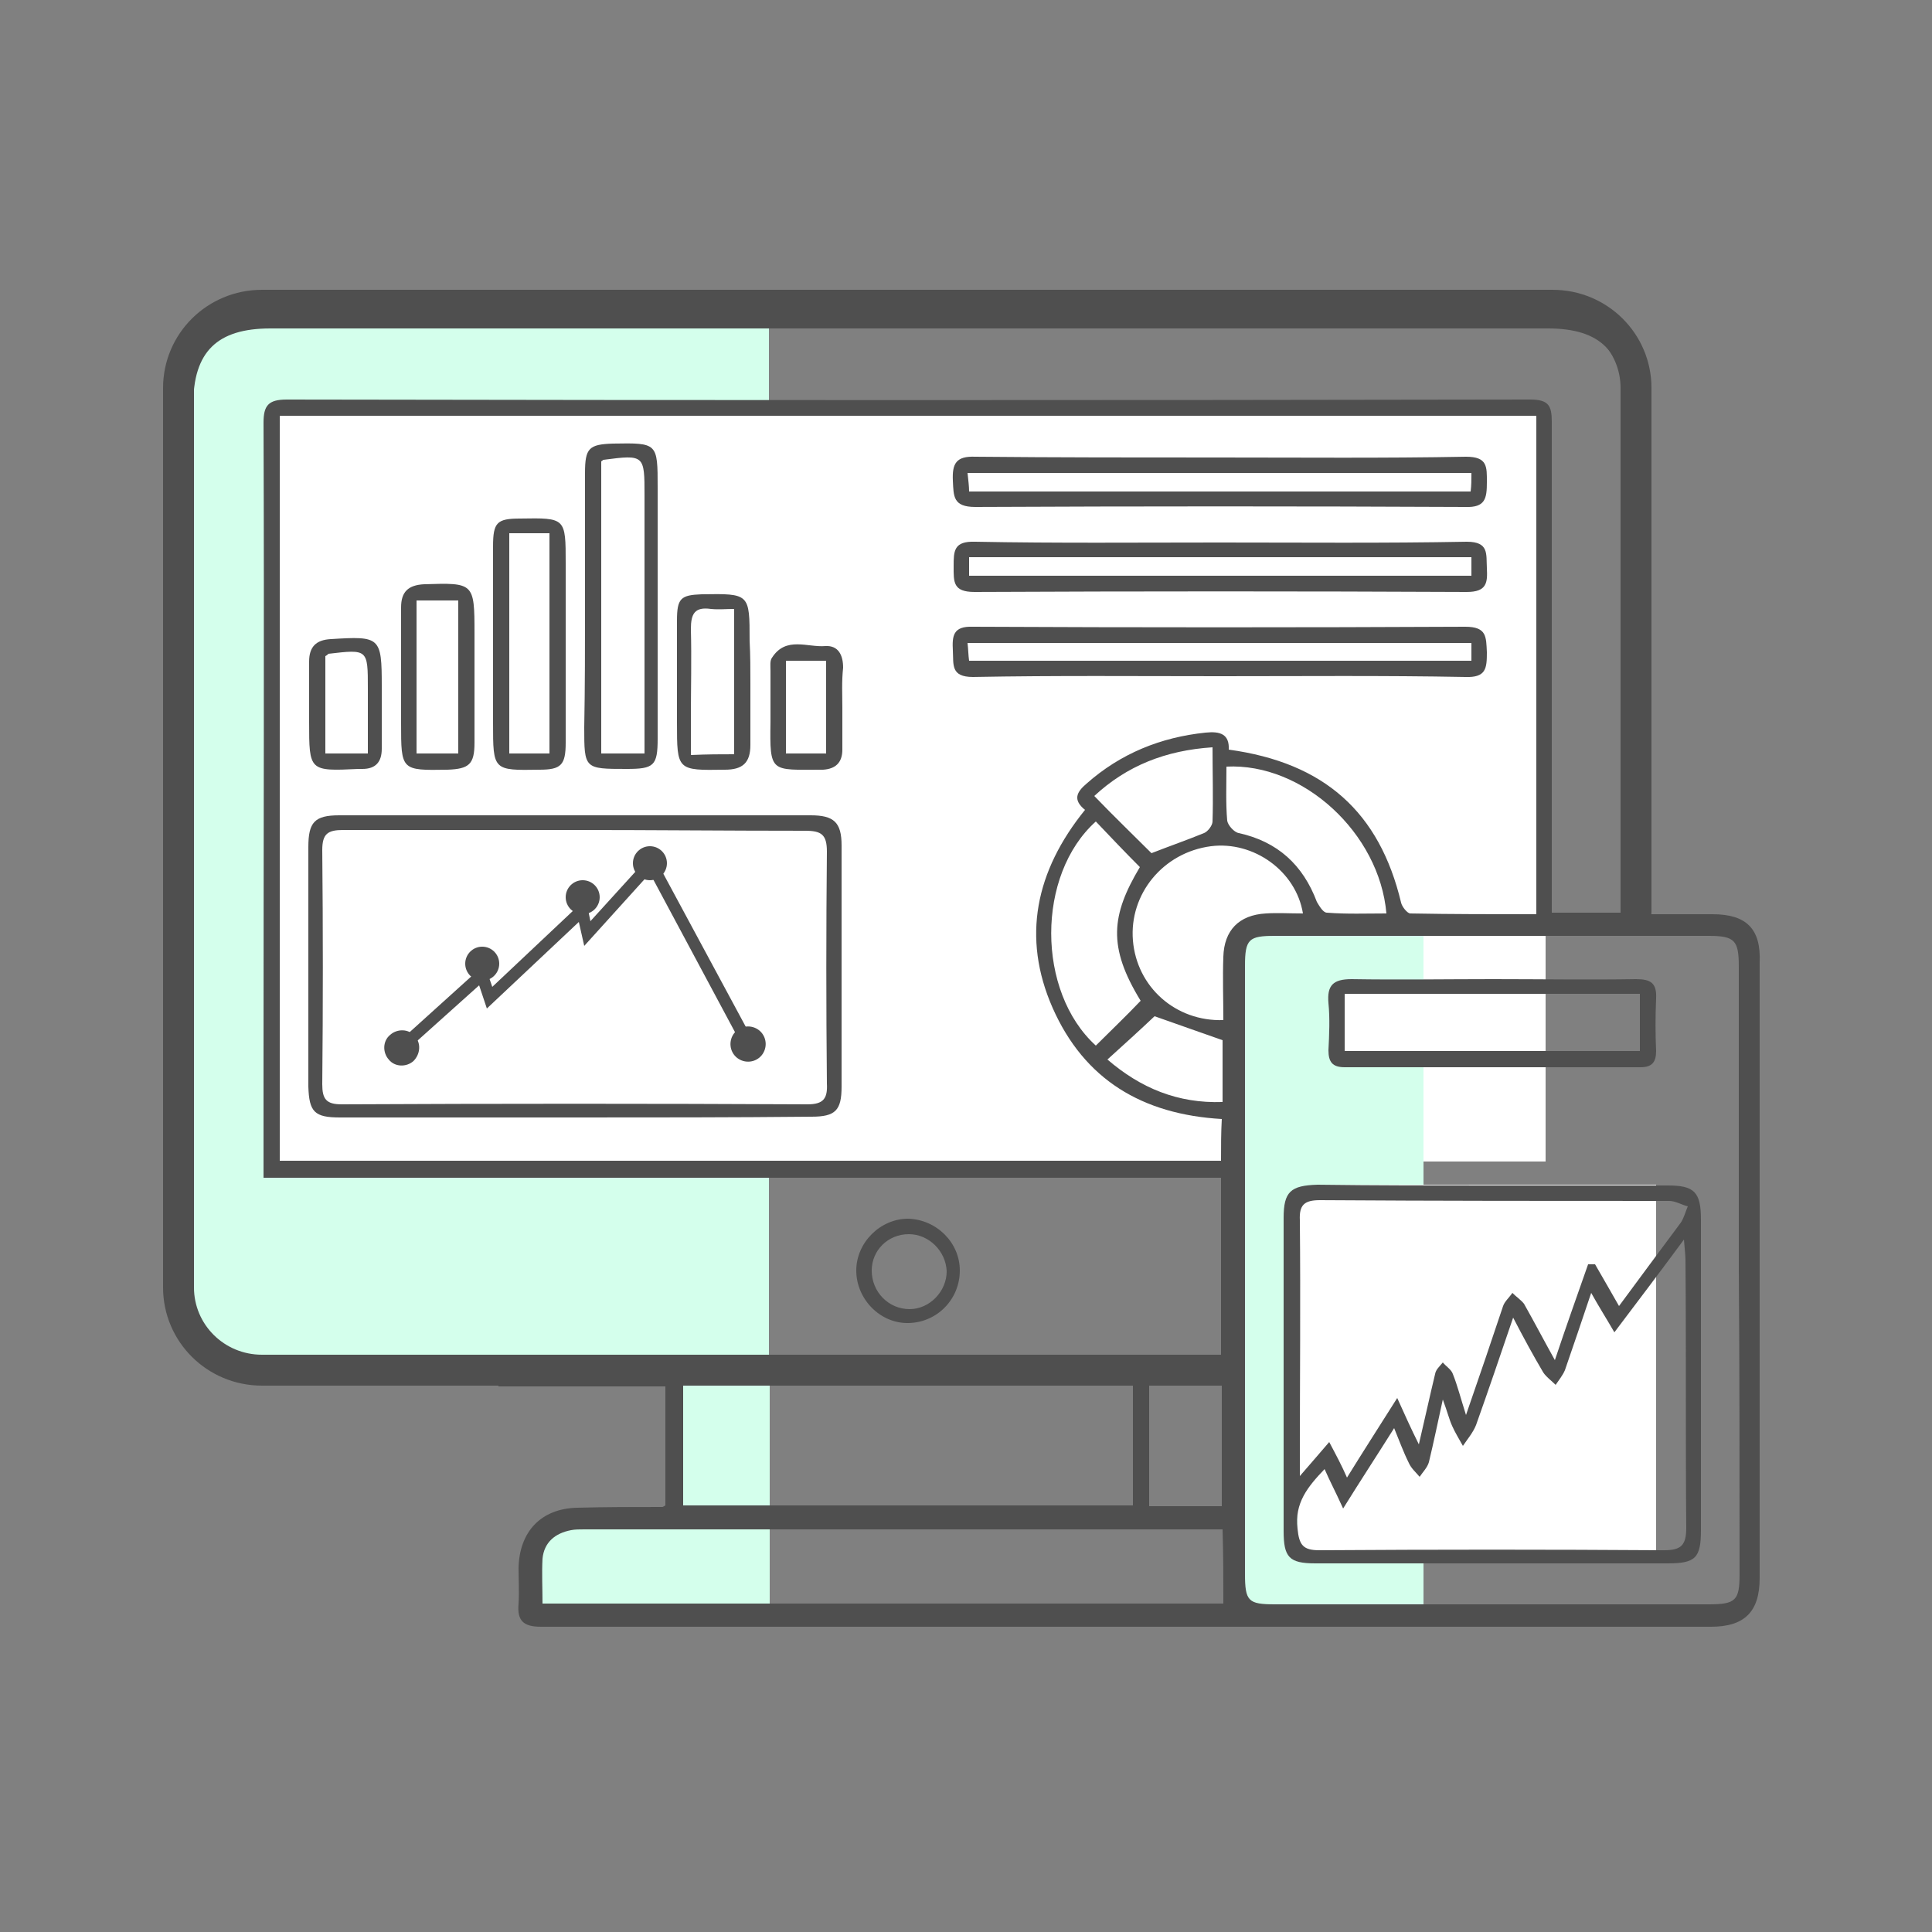
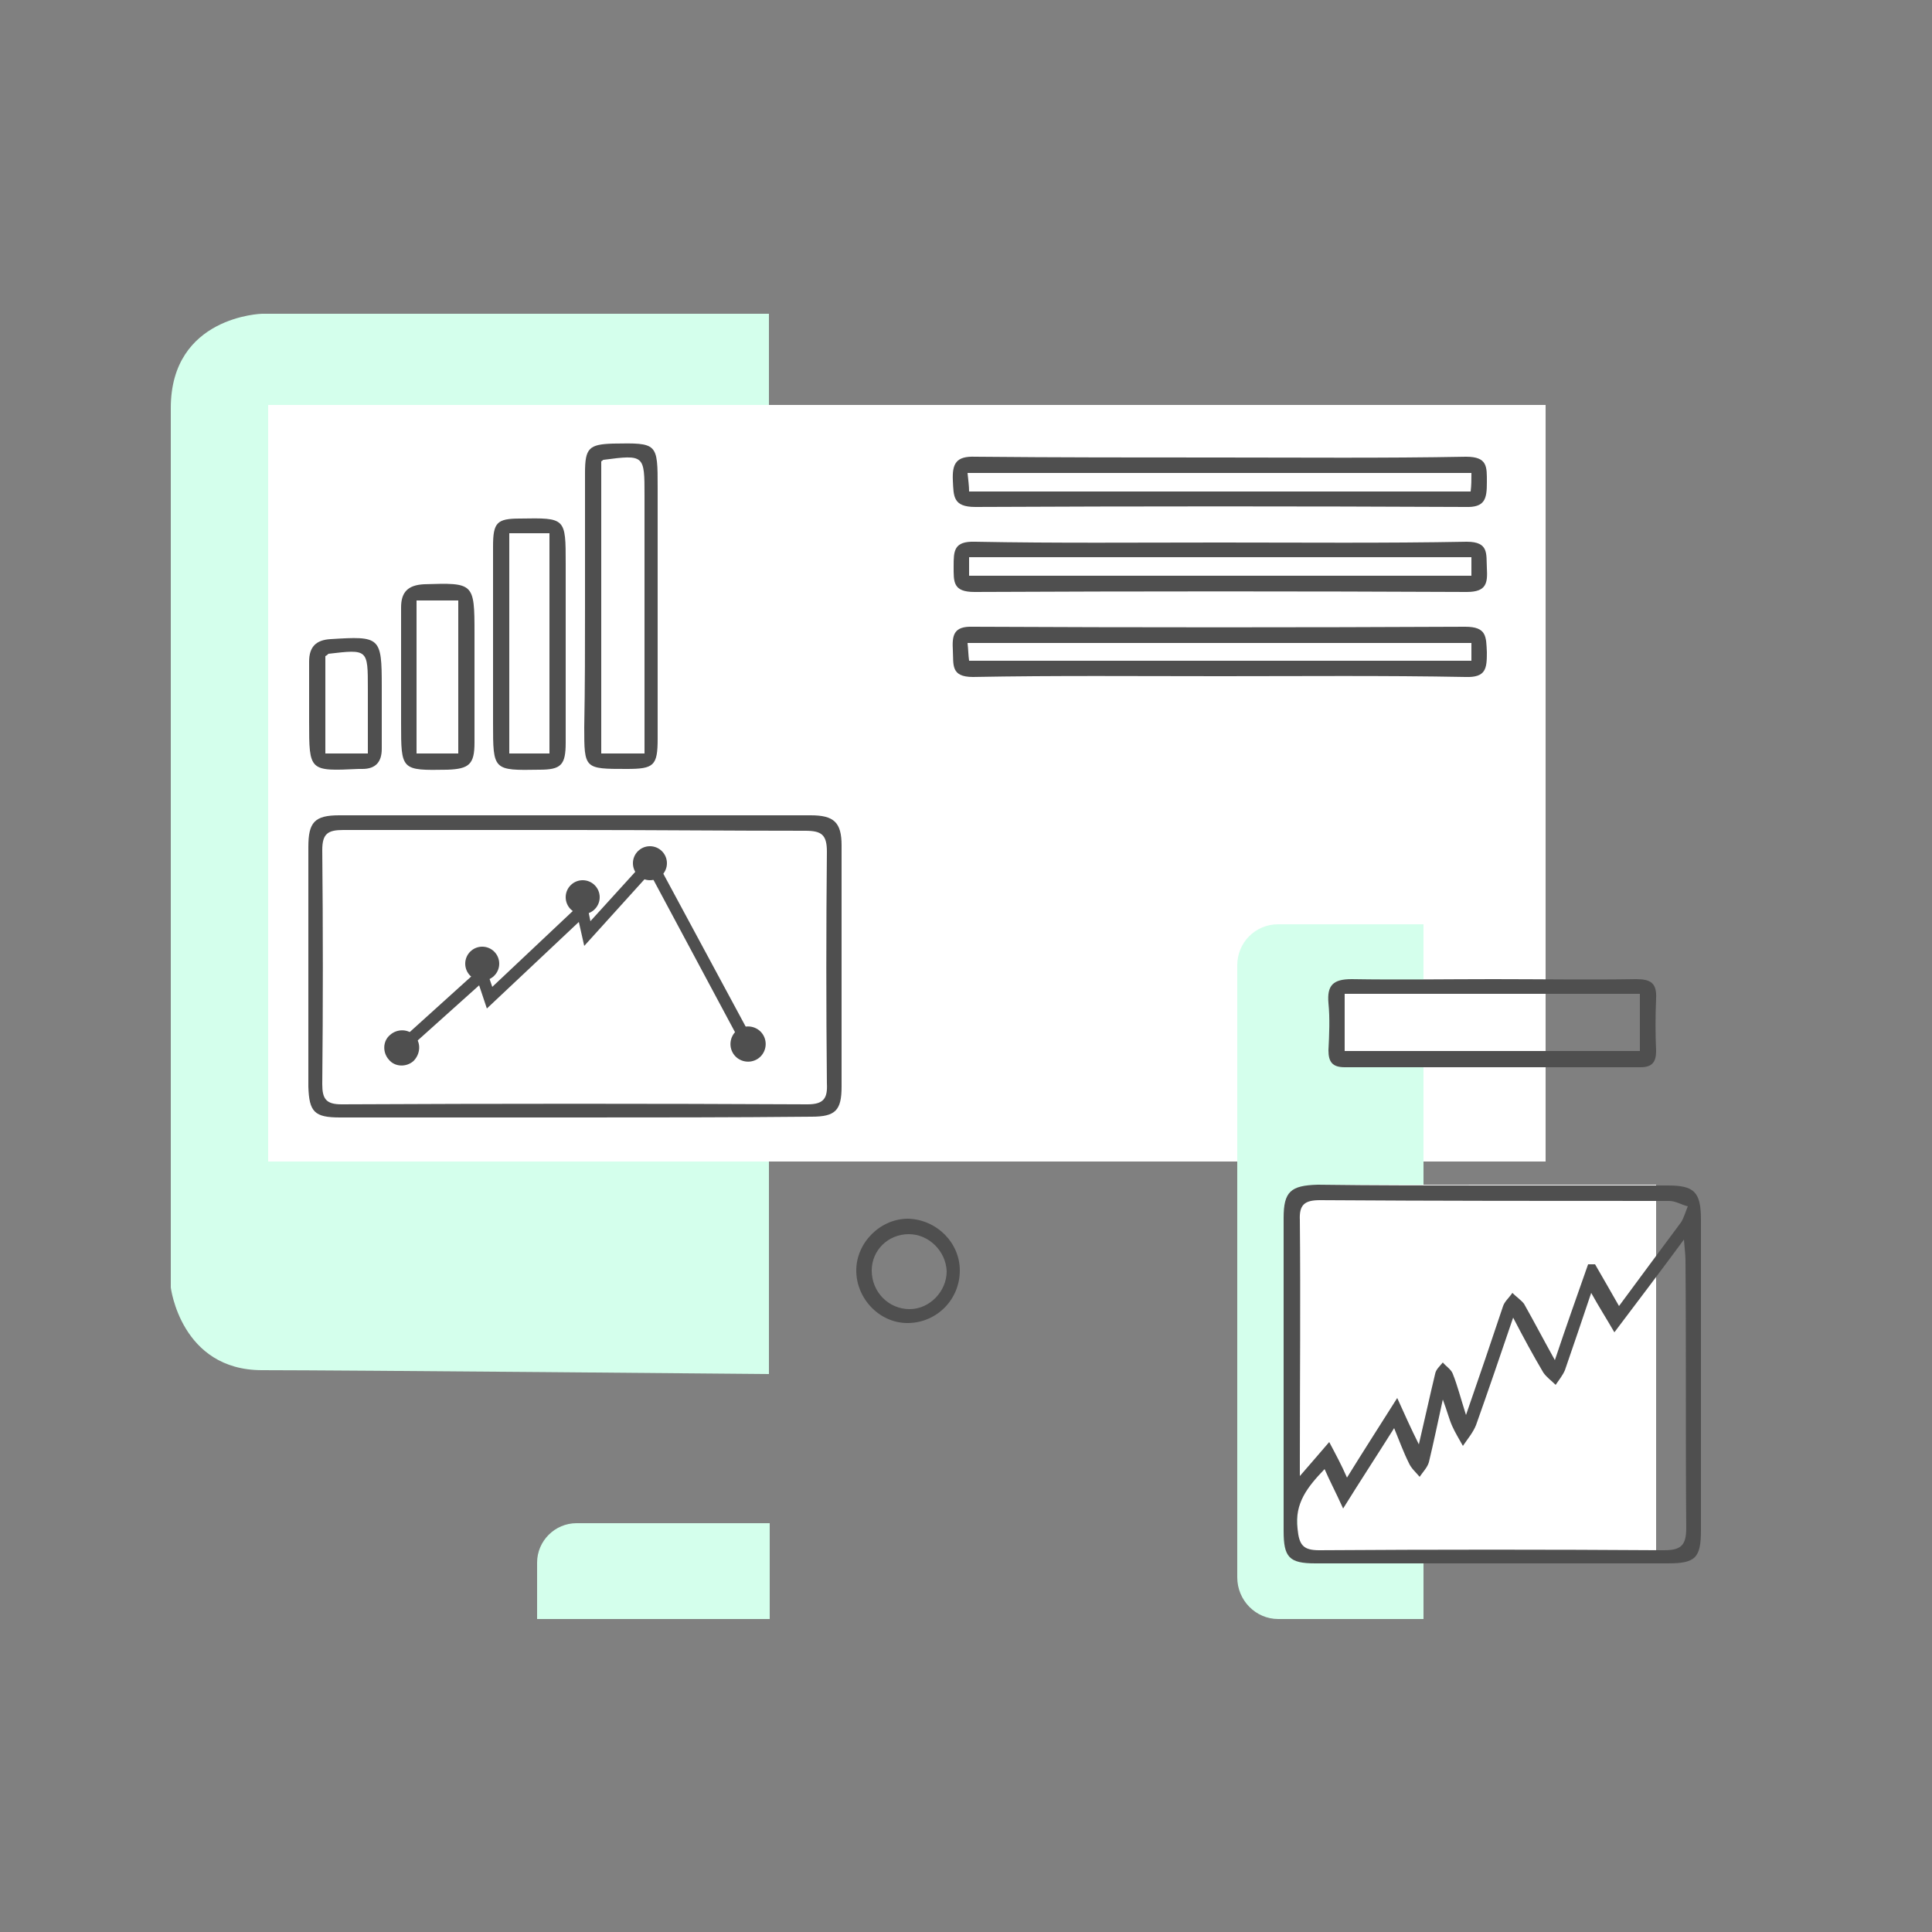
<svg xmlns="http://www.w3.org/2000/svg" x="0px" y="0px" viewBox="0 0 250 250" xml:space="preserve">
  <rect x="0" y="0" width="250" height="250" fill="#808080" stroke="none" />
  <g id="Layer_1" />
  <g id="Layer_2">
    <path fill="#D4FFEC" d="M74.6,197.1h25v12.4H69.5v-7.3C69.5,199.4,71.8,197.1,74.6,197.1z" />
-     <rect x="87.7" y="176.2" fill="#D4FFEC" width="11.9" height="21" />
    <path fill="#D4FFEC" d="M99.5,177.8V40.6H33.9c0,0-11.8,0.3-11.8,12.2s0,113.8,0,113.8s1.3,10.7,11.8,10.7S99.5,177.8,99.5,177.8z" />
    <rect x="34.7" y="52.4" fill="#FFFFFF" width="165.3" height="97.9" />
    <path fill="#D4FFEC" d="M165.4,209.5h18.8v-89.9h-18.8c-3,0-5.3,2.4-5.3,5.3v79.2C160.1,207.1,162.5,209.5,165.4,209.5z" />
    <path fill="#FFFFFF" d="M171.9,202h42.4v-48.7h-42.4c-2.2,0-4,1.8-4,4V198C167.8,200.2,169.6,202,171.9,202z" />
    <path fill="#FFFFFF" d="M174.9,137.4h12.9v-10.5h-12.9c-1.4,0-2.6,1.2-2.6,2.6v5.3C172.3,136.2,173.4,137.4,174.9,137.4z" />
    <g>
      <g>
        <path fill="#4F4F4F" d="M74.5,144.6c-10.2,0-20.3,0-30.5,0c-3.3,0-4-0.7-4.1-4c0-10.3,0-20.7,0-31c0-3.2,0.8-4.1,4-4.1    c20.3,0,40.7,0,61,0c3,0,4,0.9,4,3.9c0,10.4,0,20.8,0,31.2c0,3.1-0.8,3.9-3.9,3.9C94.8,144.6,84.6,144.6,74.5,144.6z M74.4,107.4    c-10,0-20,0-30,0c-2,0-2.7,0.5-2.7,2.6c0.1,10.1,0.1,20.2,0,30.3c0,1.9,0.5,2.6,2.5,2.6c20.1-0.1,40.2-0.1,60.3,0    c2.1,0,2.6-0.8,2.5-2.7c-0.1-10-0.1-20,0-30c0-2.2-0.7-2.7-2.8-2.7C94.3,107.5,84.3,107.4,74.4,107.4z" />
        <path fill="#4F4F4F" d="M157.8,70.2c10.7,0,21.3,0.1,32-0.1c2.9,0,2.5,1.6,2.6,3.4c0.1,1.9,0,3.1-2.6,3.1    c-21.2-0.1-42.5-0.1-63.7,0c-2.8,0-2.7-1.3-2.7-3.3c0-2,0-3.3,2.8-3.2C136.7,70.3,147.2,70.2,157.8,70.2z M190.4,72.1    c-21.8,0-43.3,0-65,0c0,0.9,0,1.6,0,2.4c21.8,0,43.4,0,65,0C190.4,73.7,190.4,73,190.4,72.1z" />
        <path fill="#4F4F4F" d="M157.9,87.5c-10.7,0-21.3-0.1-32,0.1c-2.9,0-2.5-1.6-2.6-3.4c-0.1-1.9,0-3.2,2.6-3.1    c21.2,0.1,42.5,0.1,63.7,0c2.8,0,2.7,1.3,2.8,3.3c0,2.1-0.1,3.3-2.8,3.2C179.1,87.4,168.5,87.5,157.9,87.5z M190.4,83.2    c-21.8,0-43.4,0-65.2,0c0.1,0.9,0.1,1.6,0.2,2.3c21.8,0,43.4,0,65,0C190.4,84.6,190.4,83.9,190.4,83.2z" />
        <path fill="#4F4F4F" d="M157.7,59.2c10.7,0,21.3,0.1,32-0.1c2.8,0,2.7,1.3,2.7,3.3c0,2.1-0.2,3.3-2.8,3.2    c-21.1-0.1-42.3-0.1-63.4,0c-2.9,0-2.8-1.4-2.9-3.4c-0.1-2.2,0.4-3.2,2.9-3.1C136.7,59.2,147.2,59.2,157.7,59.2z M190.4,61.2    c-21.8,0-43.4,0-65.2,0c0.1,1,0.2,1.7,0.2,2.4c21.8,0,43.3,0,64.9,0C190.4,62.8,190.4,62.1,190.4,61.2z" />
        <path fill="#4F4F4F" d="M75.7,78.3c0-5.7,0-11.4,0-17.1c0-3.2,0.5-3.7,3.6-3.8c5.8-0.1,5.8-0.1,5.8,5.7c0,10.8,0,21.7,0,32.5    c0,3.5-0.5,3.9-4,3.9c-5.5,0-5.5,0-5.5-5.4C75.7,88.9,75.7,83.6,75.7,78.3z M77.8,59.7c0,12.7,0,25.2,0,37.8c1.9,0,3.5,0,5.6,0    c0-1,0-1.9,0-2.7c0-10.2,0-20.5,0-30.7c0-5.2,0-5.3-5.3-4.6C78,59.5,78,59.6,77.8,59.7z" />
        <path fill="#4F4F4F" d="M73.2,83.4c0,4.2,0,8.4,0,12.7c0,2.9-0.6,3.5-3.4,3.5c-6,0.1-6,0.1-6-6c0-7.6,0-15.3,0-22.9    c0-3.1,0.5-3.6,3.5-3.6c5.9-0.1,5.9-0.1,5.9,5.8C73.2,76.4,73.2,79.9,73.2,83.4z M65.9,69c0,9.7,0,19.1,0,28.5c1.8,0,3.5,0,5.2,0    c0-9.6,0-19,0-28.5C69.3,69,67.7,69,65.9,69z" />
        <path fill="#4F4F4F" d="M51.9,87.4c0-2.9,0-5.9,0-8.8c0-2,0.9-2.9,3-3c6.4-0.2,6.5-0.2,6.5,6.3c0,4.7,0,9.4,0,14.2    c0,2.8-0.7,3.4-3.5,3.5c-6,0.1-6,0.1-6-6C51.9,91.5,51.9,89.5,51.9,87.4z M53.9,77.7c0,6.7,0,13.2,0,19.8c1.9,0,3.6,0,5.4,0    c0-6.7,0-13.2,0-19.8C57.5,77.7,55.8,77.7,53.9,77.7z" />
-         <path fill="#4F4F4F" d="M97.1,88.4c0,2.7,0,5.4,0,8c0,2.3-1,3.2-3.3,3.2c-6.2,0.1-6.2,0.1-6.2-6.1c0-4.4,0-8.8,0-13.2    c0-2.9,0.5-3.3,3.2-3.4c6.2-0.1,6.2-0.1,6.2,6C97.1,84.8,97.1,86.6,97.1,88.4z M95,97.6c0-6.2,0-12.4,0-18.8c-1.1,0-2,0.1-3,0    c-2.1-0.3-2.6,0.6-2.6,2.6c0.1,3.8,0,7.6,0,11.5c0,1.6,0,3.2,0,4.8C91.6,97.6,93.2,97.6,95,97.6z" />
-         <path fill="#4F4F4F" d="M109,91.6c0,1.8,0,3.6,0,5.4c0,1.7-0.9,2.5-2.5,2.6c-0.1,0-0.2,0-0.2,0c-6.6,0-6.7,0.5-6.6-6.2    c0-2.2,0-4.4,0-6.6c0-0.6-0.1-1.3,0.2-1.7c1.8-2.8,4.6-1.3,6.9-1.5c1.7-0.1,2.3,1.2,2.3,2.8C108.9,88.2,109,89.9,109,91.6z     M101.7,85.5c0,4.2,0,8.1,0,12c1.9,0,3.5,0,5.2,0c0-4.1,0-8,0-12C105.1,85.5,103.5,85.5,101.7,85.5z" />
        <path fill="#4F4F4F" d="M49.4,91.3c0,1.9,0,3.7,0,5.6c0,1.7-0.8,2.6-2.5,2.6c-0.2,0-0.3,0-0.5,0C40,99.8,40,99.8,40,93.4    c0-2.6,0-5.2,0-7.8c0-1.9,0.9-2.8,2.8-2.9c6.4-0.4,6.6-0.3,6.6,6.1C49.4,89.7,49.4,90.5,49.4,91.3C49.4,91.3,49.4,91.3,49.4,91.3    z M42.1,84.9c0,4.2,0,8.4,0,12.6c1.9,0,3.5,0,5.5,0c0-2.9,0-5.6,0-8.4c0-5.1,0-5.1-5.1-4.5C42.4,84.7,42.3,84.8,42.1,84.9z" />
        <path fill="#4F4F4F" d="M193.1,153.4c7.6,0,15.1,0,22.7,0c3.4,0,4.3,0.8,4.3,4.4c0,13.4,0,26.8,0,40.2c0,3.6-0.7,4.3-4.3,4.3    c-15.2,0-30.4,0-45.6,0c-3.4,0-4.1-0.8-4.1-4.2c0-13.5,0-27,0-40.5c0-3.4,0.9-4.2,4.4-4.3C178,153.4,185.6,153.4,193.1,153.4z     M171.4,190.1c-2.2,2.3-3.9,4.4-3.5,7.7c0.2,2.1,0.7,2.8,2.8,2.8c14.9-0.1,29.8-0.1,44.6,0c2.2,0,2.9-0.6,2.9-2.9    c-0.1-11.5,0-23.1-0.1-34.6c0-0.7-0.1-1.4-0.2-2.7c-3.1,4.2-5.9,7.9-9,12c-1.1-1.9-2-3.3-3-5.1c-1.2,3.6-2.3,6.8-3.4,10    c-0.3,0.7-0.8,1.3-1.2,1.9c-0.5-0.5-1.2-1-1.6-1.6c-1.3-2.2-2.5-4.4-3.9-7.1c-1.7,5-3.2,9.4-4.8,13.9c-0.4,1-1.1,1.8-1.7,2.7    c-0.5-0.9-1-1.7-1.4-2.6c-0.4-0.9-0.6-1.8-1.2-3.4c-0.7,3.2-1.2,5.6-1.8,8.1c-0.2,0.7-0.8,1.3-1.2,1.9c-0.5-0.6-1.1-1.1-1.4-1.8    c-0.7-1.4-1.2-2.8-1.9-4.5c-2.2,3.5-4.3,6.7-6.6,10.4C172.8,193,172.1,191.7,171.4,190.1z M183.6,186.9c0.8-3.4,1.4-6.2,2.1-9.1    c0.1-0.6,0.6-1,1-1.5c0.4,0.5,1.1,0.9,1.3,1.5c0.6,1.5,1,3.1,1.7,5.3c1.8-5.2,3.3-9.6,4.8-14.1c0.2-0.6,0.8-1.1,1.2-1.7    c0.5,0.5,1.1,0.9,1.5,1.4c1.3,2.3,2.5,4.6,4,7.3c1.5-4.5,2.9-8.4,4.3-12.4c0.3,0,0.6,0,0.9,0c1,1.7,2,3.5,3.1,5.4    c2.8-3.8,5.4-7.3,8-10.8c0.4-0.6,0.6-1.4,0.9-2.1c-0.8-0.2-1.6-0.7-2.4-0.7c-15.1,0-30.1,0-45.2-0.1c-2,0-2.7,0.6-2.6,2.6    c0.1,10.3,0,20.7,0,31c0,0.5,0,1.1,0,2.1c1.4-1.6,2.5-2.9,3.8-4.4c0.9,1.7,1.6,3,2.3,4.6c2.1-3.4,4.1-6.5,6.5-10.3    C181.8,183.1,182.5,184.7,183.6,186.9z" />
        <path fill="#4F4F4F" d="M193.2,126.7c6.2,0,12.4,0.1,18.5,0c1.9,0,2.7,0.5,2.6,2.5c-0.1,2.3-0.1,4.6,0,6.8c0,1.4-0.5,2.1-2,2.1    c-12.8,0-25.5,0-38.3,0c-1.6,0-2.1-0.7-2.1-2.2c0.1-2,0.2-4.1,0-6.1c-0.2-2.3,0.6-3.1,3-3.1C181,126.8,187.1,126.7,193.2,126.7z     M174,128.6c0,2.6,0,5,0,7.4c12.8,0,25.5,0,38.2,0c0-2.5,0-4.9,0-7.4C199.4,128.6,186.8,128.6,174,128.6z" />
        <path fill="#4F4F4F" d="M124.2,164.4c0,3.7-2.9,6.7-6.6,6.8c-3.7,0.1-6.8-3.1-6.8-6.8c0-3.6,3.1-6.7,6.7-6.7    C121.2,157.8,124.2,160.8,124.2,164.4z M117.6,159.7c-2.7,0-4.8,2.1-4.8,4.7c0,2.8,2.2,5,4.9,5c2.6,0,4.8-2.3,4.8-4.9    C122.4,161.9,120.2,159.7,117.6,159.7z" />
      </g>
      <g>
        <g>
          <g>
            <polygon fill="#4F4F4F" points="52.3,136.2 51.3,135.1 62.7,124.8 63.7,127.7 75.8,116.3 76.4,119.2 84.4,110.4 97.6,134.9       96.2,135.6 84.1,113 75.6,122.4 74.9,119.3 63,130.5 62,127.5      " />
          </g>
          <g>
            <g>
              <path fill="#4F4F4F" d="M53.5,137.3c-0.9,0.8-2.4,0.8-3.2-0.2c-0.8-0.9-0.8-2.4,0.2-3.2c0.9-0.8,2.4-0.8,3.2,0.2       C54.5,135,54.4,136.4,53.5,137.3z" />
            </g>
          </g>
          <g>
            <g>
              <path fill="#4F4F4F" d="M94.8,136.2c0.6,1.1,2,1.5,3.1,0.9c1.1-0.6,1.5-2,0.9-3.1c-0.6-1.1-2-1.5-3.1-0.9       C94.6,133.7,94.2,135.1,94.8,136.2z" />
            </g>
          </g>
        </g>
        <g>
          <circle fill="#4F4F4F" cx="84.1" cy="111.7" r="2.2" />
        </g>
        <g>
          <circle fill="#4F4F4F" cx="75.4" cy="116.1" r="2.2" />
        </g>
        <g>
          <circle fill="#4F4F4F" cx="62.4" cy="124.7" r="2.2" />
        </g>
      </g>
-       <path fill="#4F4F4F" d="M221.6,118.3c-2.8,0-5.7,0-8.7,0c0-1.2,0-2.2,0-3.1c0-21,0-42,0-63c0-1.2,0-2.5-0.2-3.6   c-1.2-5.7-5.6-9-12.2-9c-55,0-110,0-165,0c-9.1,0-13.3,4.2-13.3,13.2c0,29.7,0,59.4,0,89.1c0,1,0,2.1,0,3.5c0,0,0,0,0,0v2.7   c0.9,0,1.9,0,2.8,0v-23.8h0c0-24,0-48,0-71.9c0-6.9,3.1-9.9,10-9.9c55.1,0,110.2,0,165.3,0c6.8,0,9.8,3,9.8,9.8   c0,21.1,0,42.2,0,63.2c0,0.8,0,1.6,0,2.6c-3.1,0-6,0-9.3,0c0-1,0-2,0-2.9c0-20.2,0-40.4,0-60.6c0-2.1-0.4-2.9-2.8-2.9   c-53.6,0.1-107.3,0.1-160.9,0c-2.4,0-3,0.8-3,3c0.1,27.5,0,55,0,82.5v13.1c0,0,0,0,0,0v2.1c0,0,0,0,0,0v0c0.7,0,1.4,0,2,0v0   c31.8,0,91.3,0,121.9,0c0,7.9,0,15.8,0,23.8c-31.2,0-62.3,0-93.5,0v3.2c0.5,0,1,0,1.4,0c6.8,0,13.5,0,20.2,0c0,5.3,0,10.4,0,15.4   c-0.2,0.1-0.3,0.2-0.4,0.2c-3.7,0-7.3,0-11,0.1c-4.7,0.1-7.5,3.1-7.6,7.8c0,1.5,0.1,3.1,0,4.6c-0.2,2.2,0.6,3,2.9,3   c50.5,0,100.9,0,151.4,0c4.3,0,6.3-1.9,6.3-6.3c0-26.5,0-53.1,0-79.6C227.9,120.2,226,118.3,221.6,118.3z M158,150.2   c-30.4,0-89.9,0-121.8,0v-4.8c0-0.1,0-0.2,0-0.3c0-30.5,0-60.8,0-91.3c54.1,0,108.3,0,162.6,0c0,21.4,0,42.8,0,64.5   c-5.5,0-10.9,0-16.3-0.1c-0.4,0-1.1-0.9-1.2-1.4c-2.8-11.7-9.9-18.1-22.3-19.8c0.1-2-1.1-2.4-3-2.2c-5.8,0.6-11,2.7-15.4,6.6   c-1.3,1.1-1.8,2.1-0.2,3.4c-6.4,7.9-8.2,16.5-4.2,25.6c4.1,9.3,11.6,13.8,21.9,14.4C158,146.5,158,148.3,158,150.2z M179.4,118.2   c-2.6,0-5.1,0.1-7.7-0.1c-0.5,0-1-0.9-1.3-1.4c-1.8-4.8-5.1-7.8-10.1-8.9c-0.6-0.1-1.4-1-1.5-1.6c-0.2-2.3-0.1-4.5-0.1-7   C168.6,98.7,178.5,107.8,179.4,118.2z M141.6,103c4.2-3.9,9.2-5.9,15.3-6.3c0,3.4,0.1,6.5,0,9.6c0,0.5-0.6,1.3-1.1,1.5   c-2.2,0.9-4.5,1.7-6.8,2.6C146.7,108.1,144.2,105.7,141.6,103z M147.5,112.2c-3.7,6.2-4.2,10.3,0.1,17.3c-1.9,2-3.9,3.9-5.8,5.8   c-7.7-7-7.7-22.1,0-29C143.7,108.3,145.6,110.3,147.5,112.2z M143.3,137.1c2.1-1.9,4.2-3.8,6.1-5.6c2.8,1,5.7,2,8.8,3.1   c0,2.4,0,5,0,8C152.4,142.8,147.6,140.8,143.3,137.1z M148.7,179.3c3.1,0,6.2,0,9.4,0c0,5.2,0,10.3,0,15.6c-3.2,0-6.2,0-9.4,0   C148.7,189.6,148.7,184.5,148.7,179.3z M88.4,179.3c19.4,0,38.8,0,58.2,0c0,5.2,0,10.3,0,15.5c-19.4,0-38.7,0-58.2,0   C88.4,189.6,88.4,184.5,88.4,179.3z M158.3,207.5c-29.1,0-58.5,0-88.1,0c0-2-0.1-3.9,0-5.8c0.2-2.1,1.6-3.3,3.7-3.7   c0.5-0.1,1.1-0.1,1.7-0.1c26.8,0,53.7,0,80.5,0c0.6,0,1.1,0,2.1,0C158.3,201.2,158.3,204.3,158.3,207.5z M158.3,123.8   c-0.1,2.7,0,5.5,0,8.2c-6.2,0.2-11.2-4.3-11.7-10.3c-0.5-6,3.9-11.4,10.1-12.2c5.5-0.7,11,3.2,11.9,8.7c-1.8,0-3.3-0.1-4.8,0   C160.3,118.4,158.4,120.4,158.3,123.8z M225.1,203.7c0,3.4-0.5,3.9-4,3.9c-18.7,0-37.4,0-56.1,0c-3.5,0-3.9-0.4-3.9-4   c0-26.2,0-52.4,0-78.6c0-3.5,0.5-3.9,3.9-3.9c18.7,0,37.4,0,56.1,0c3.4,0,3.9,0.6,3.9,4c0,13.1,0,26.2,0,39.3   C225.1,177.5,225.1,190.6,225.1,203.7z" />
-       <path fill="none" stroke="#4F4F4F" stroke-width="4" stroke-linecap="round" stroke-linejoin="round" stroke-miterlimit="10" d="   M158.7,177.3h-2.9H33.9c-6,0-10.8-4.8-10.8-10.7V50.2c0-5.9,4.8-10.7,10.8-10.7h167c6,0,10.8,4.8,10.8,10.7V118" />
    </g>
  </g>
</svg>